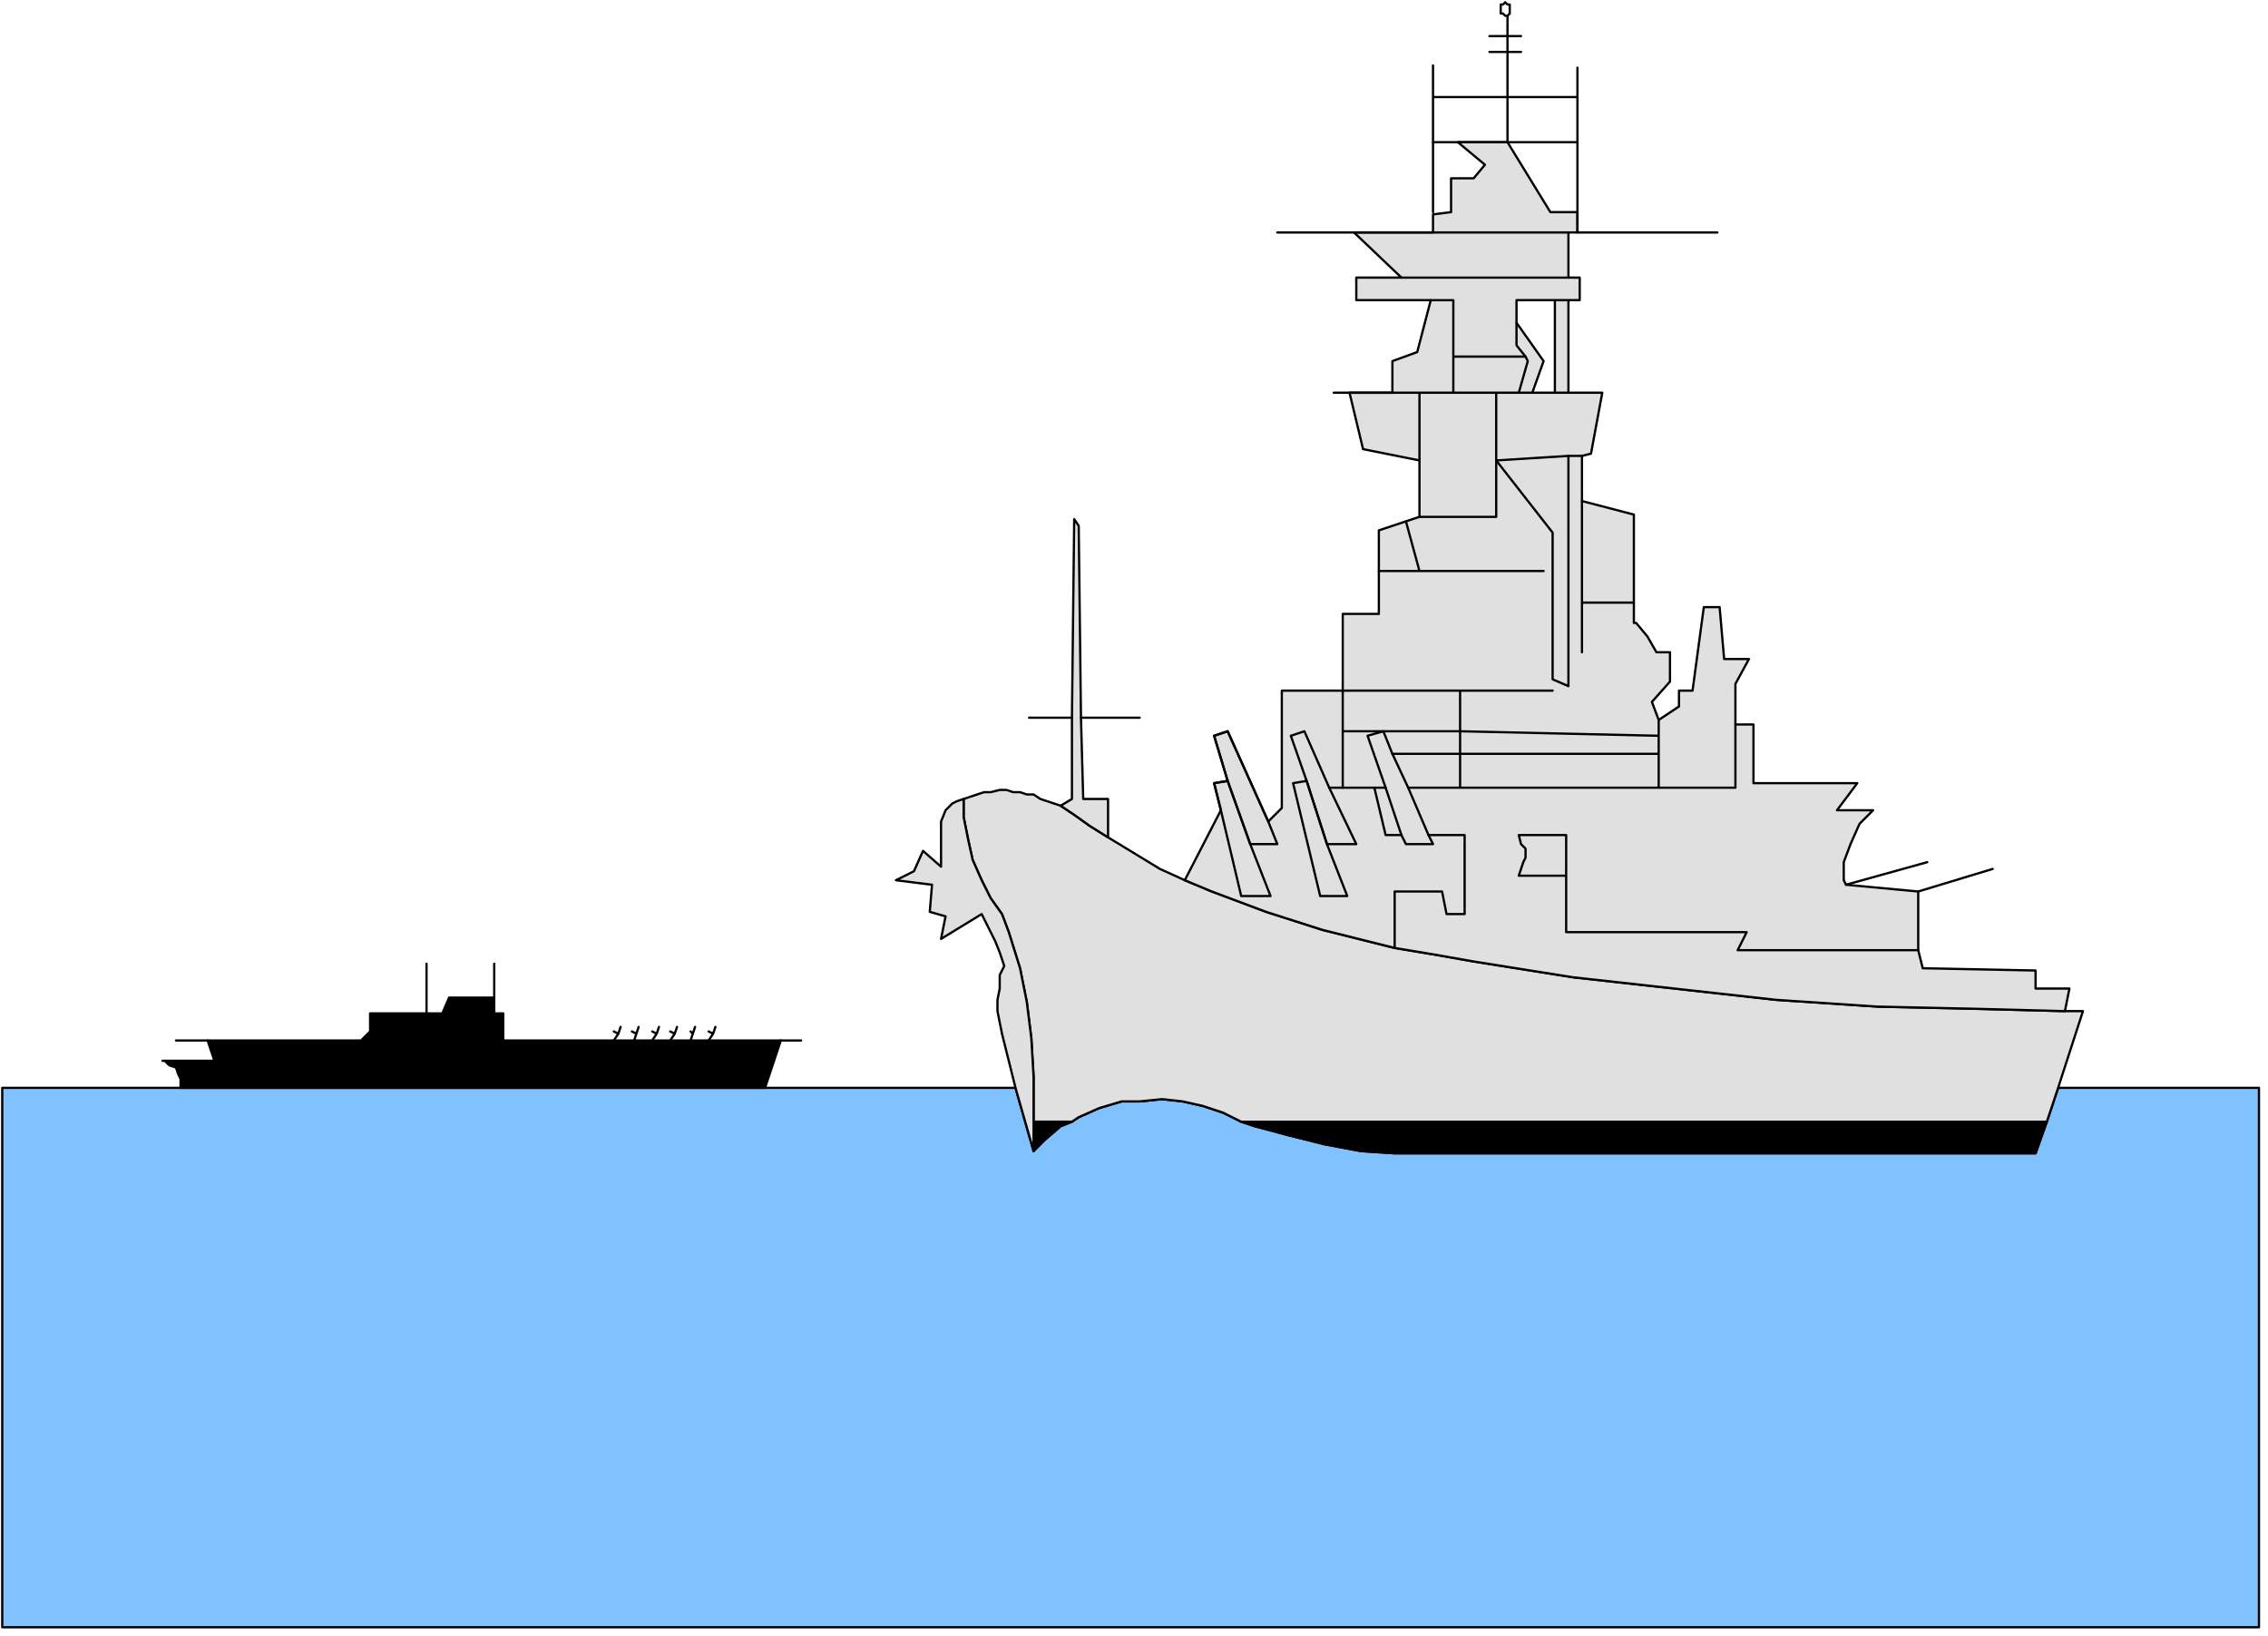
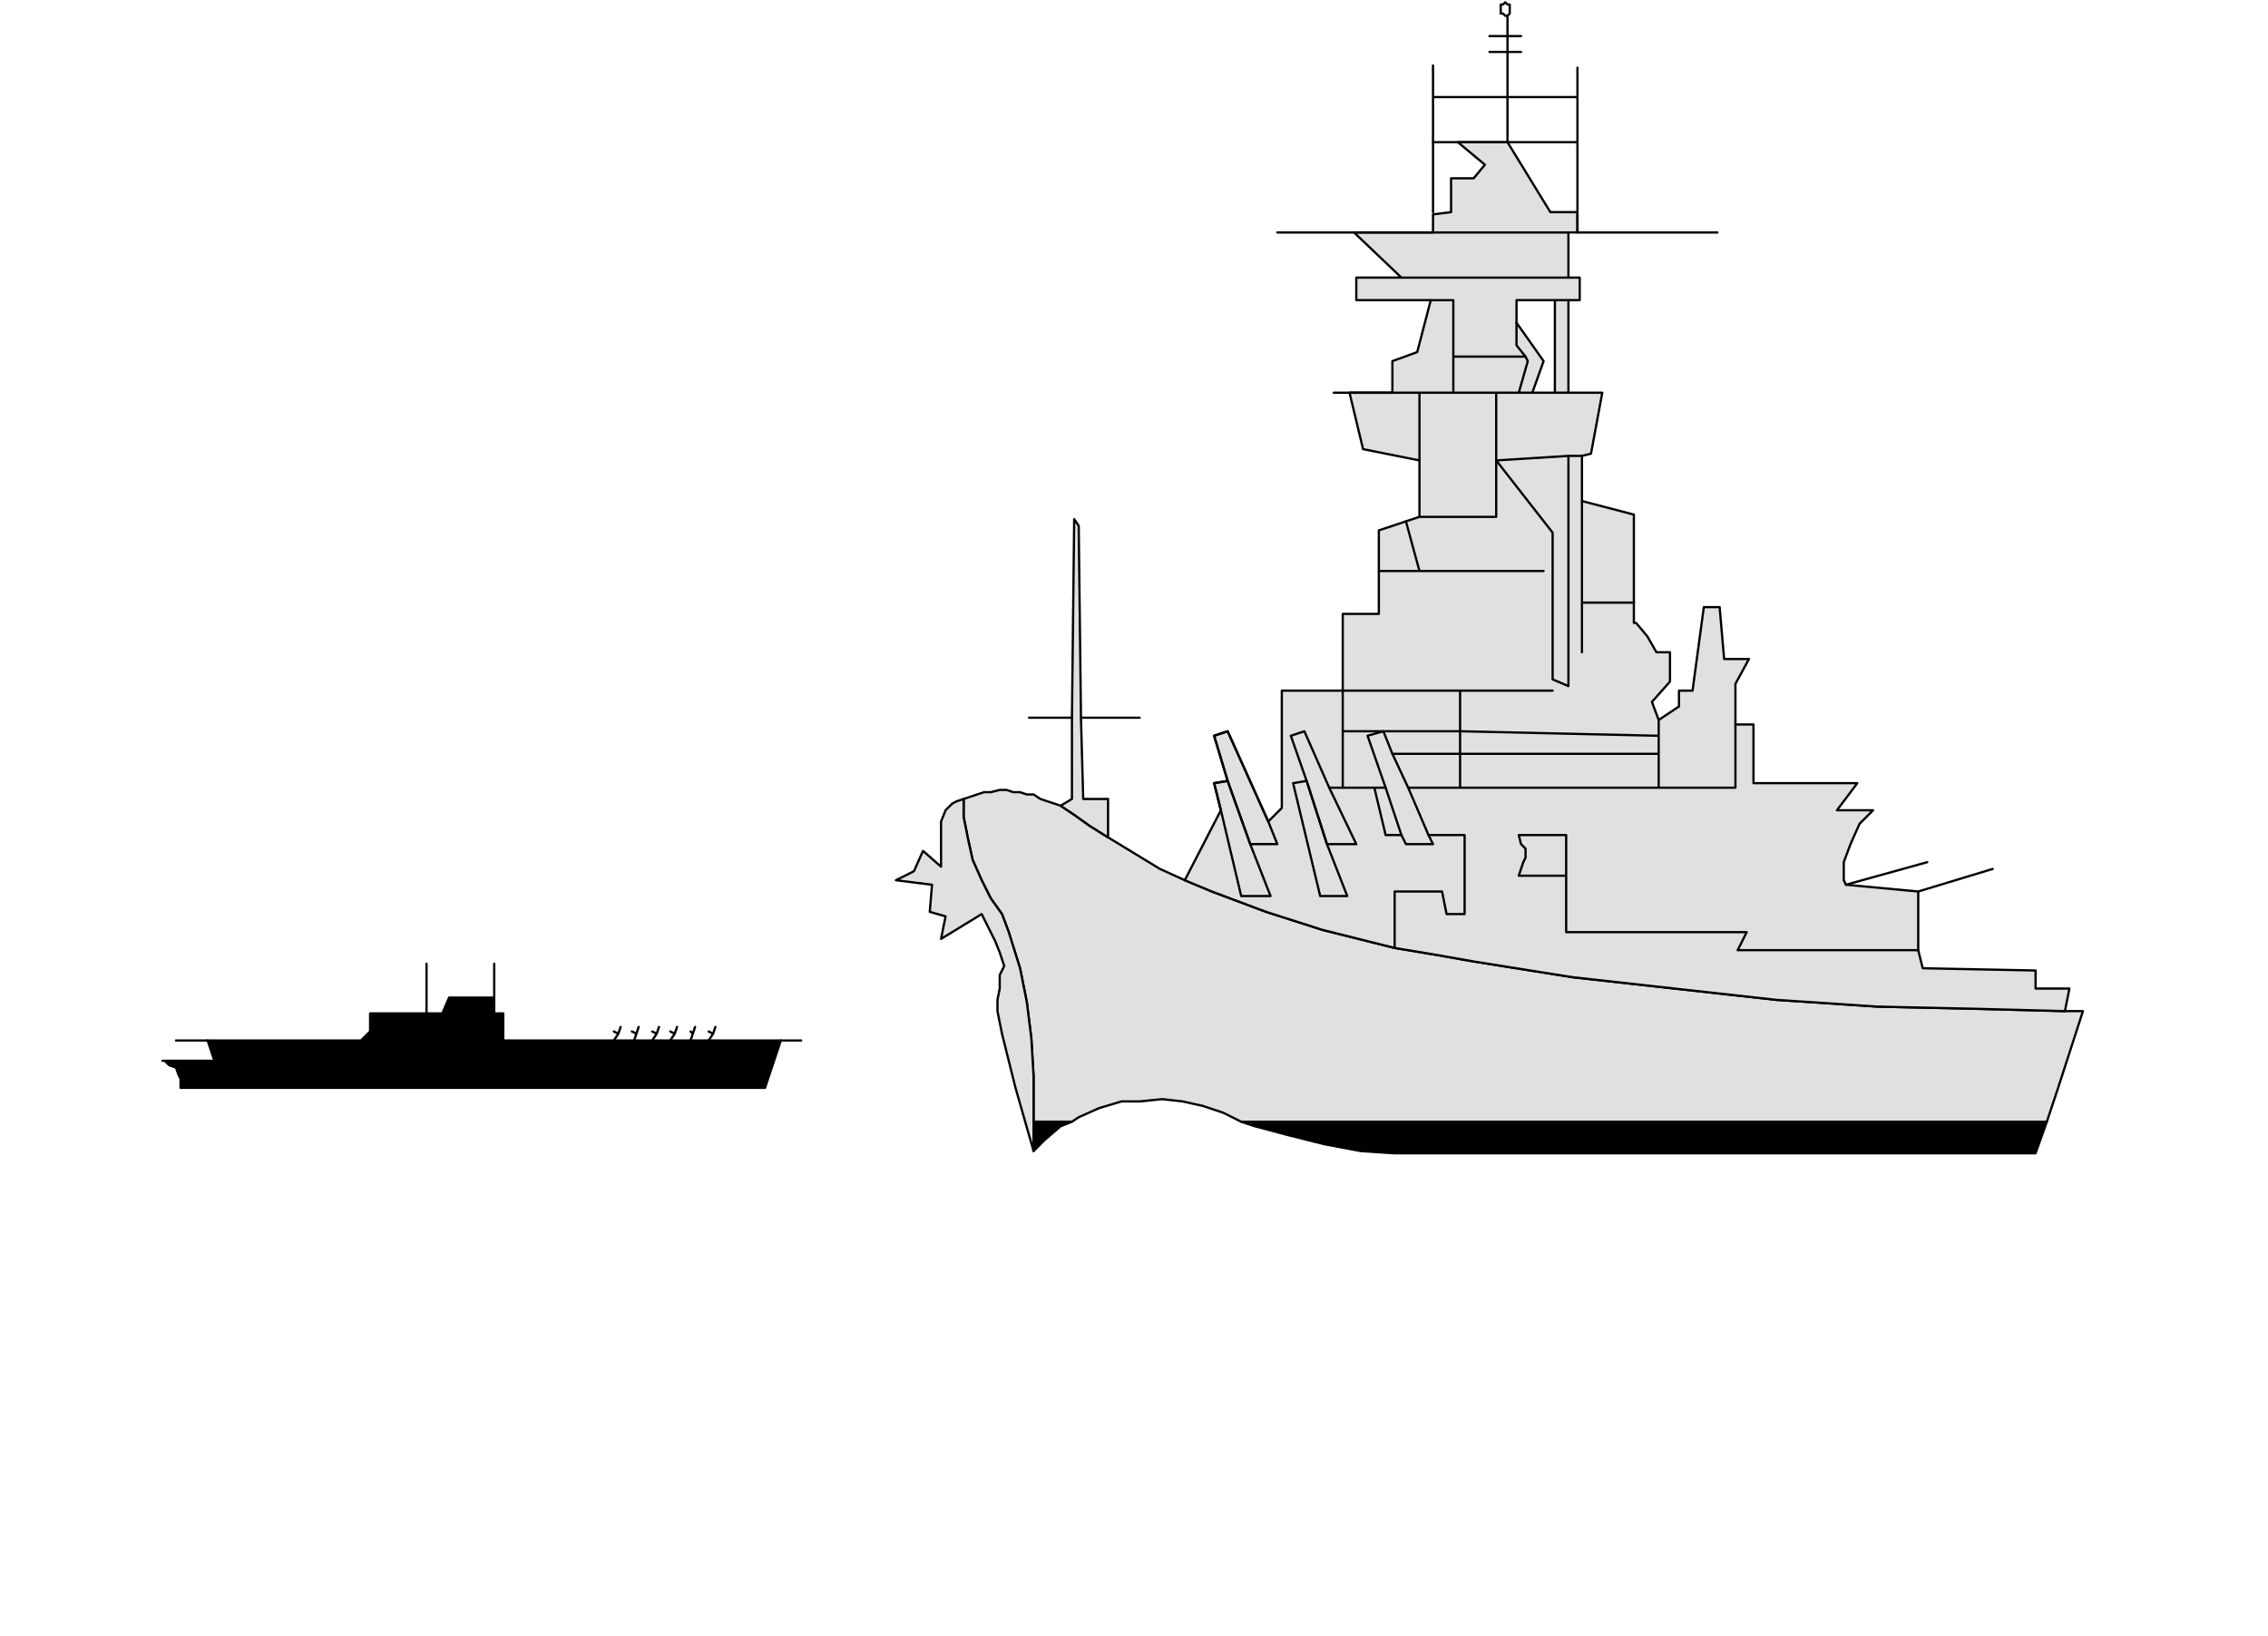
<svg xmlns="http://www.w3.org/2000/svg" fill-rule="evenodd" height="231.933" preserveAspectRatio="none" stroke-linecap="round" viewBox="0 0 1005 725" width="321.533">
  <style>.pen1{stroke:#000;stroke-width:1;stroke-linejoin:round}.brush2{fill:#000}.brush3{fill:#e0e0e0}</style>
-   <path class="pen1" style="fill:#80c2ff" d="m458 510 5-5 7-6 5-2 3-2 9-4 10-3h8l10-1 9 1 9 2 9 3 8 4 6 2 15 4 16 4 16 3 15 1h284l5-14 5-15h89v239H1V482h449l8 28z" />
  <path class="pen1 brush2" d="m458 510 5-5 7-6 5-2h-17v13zm449-13-5 14H618l-15-1-16-3-16-4-15-4-6-2h357z" />
  <path class="pen1 brush3" d="m475 497 3-2 9-4 10-3h8l10-1 9 1 9 2 9 3 8 4h357l5-15 11-34h-8l-38-1-45-1-45-3-45-5-45-5-44-7-17-3-18-3-8-2-24-6-25-8-24-9-12-5-11-5-23-14-8-5-7-5-6-4-3-1-3-1-3-1-3-2h-3l-3-1h-3l-3-1h-3l-4 1h-3l-3 1-3 1-3 1v8l2 10 2 9 4 9 4 8 5 7 3 8 5 16 3 15 2 16 1 17v20h17z" />
  <path class="pen1 brush3" d="M458 510v-33l-1-17-2-16-3-15-5-16-3-8-5-7-4-8-4-9-2-9-2-10v-8l-3 1-2 1-3 3-2 5v20l-8-7-4 9-8 4 16 2-1 12 7 2-2 10 18-11 3 6 3 6 2 5 2 6-2 4v6l-1 5v5l1 5 1 5 1 4 5 20 8 28zm67-120 12 5 24 9 25 8 24 6 8 2 18 3 17 3 44 7 45 5 45 5 45 3 45 1 38 1 2-10h-15v-8l-50-1-2-8v-26l-32-3-1-2v-8l3-8 4-9 6-6h-16l9-12h-46v-26h-8v-18l6-11h-11l-2-23h-7l-5 37h-6v7l-9 6-3-8 8-9v-13h-6l-4-7-5-6h-1v-48l-23-6v-20l4-1 5-27h-15v-41h-6v41h-10l5-14-12-17v-10h28v-10h-5v-20h4v-9h-12l-19-31h-22l12 10-5 6h-10v15l-8 1v8h-35l21 20h-20v10h33l-6 23-11 4v14h-19l6 25 25 5v25l-6 2-12 4v37h-16v34h-27v52l-6 6-18-40-6 2 6 20-6 1 3 12-16 31zm-42-24-7-5-6-4 5-3v-36l1-88 2 3 1 85 1 36h11v17l-8-5z" />
  <path class="pen1" fill="none" d="M699 30v73h62m-62-60h-31v20-20h-33V29v34h64" />
  <path class="pen1" fill="none" d="M668 7h-1l-1-1h-1V2h1l1-1 1 1h1v4l-1 1v9h6-14 8v7h6-14 8v20m-33 20v31m60 9H566m129 20h-74m13 10h10v25h32-32v16h-15v30-30h-38" />
  <path class="pen1" fill="none" d="M672 143v10l4 5 1 2-4 14h6-35m51 0h-6m-60 55h34v-55 30l32-2h6" />
  <path class="pen1" fill="none" d="M695 202v102l-7-3v-65l-25-32" />
  <path class="pen1" fill="none" d="m623 231 6 22h-18 73m17-31v45h23-23v22m68 32v28H624h23v-15h88v15-30 7l-88-2v-18h41-93v43-25h52v10h-30" />
  <path class="pen1" fill="none" d="m635 374-2-4-9-21-7-15-4-10-7 2 8 23 7 21 2 4h12m-34 0-12-25-11-25-6 2 7 20 9 28h13m-35 0-4-10-18-40-6 2 6 20 10 28h12" />
  <path class="pen1" fill="none" d="m597 397-9-23-9-28-6 1 12 50h12m-34 0-9-23-10-28-6 1 3 12 9 38h13m51-48h-5l5 21h7-7l-5-21h-20m44 21h16v35h-8l-2-10h-21v25m76-32h-21l1-3 1-3 1-2v-4l-2-2-1-4h21v43h80l-4 8h80m-32-29 36-10m-4 13 33-10m-408-67h-19m23 0h26M92 461H78m111-12v-22m30 0v15m4 19h-9m58 0 2-3-2-1 2 1 1-3m6 6 1-3-2-1 2 1 1-3m6 6 2-3-2-1 2 1 1-3m5 6 2-3-2-1 2 1 1-3m6 6 1-3-1-1 1 1 1-3m6 6 2-3-2-1 2 1 1-3m29 6h9" />
  <path class="pen1 brush2" d="m339 482 7-21H223v-12h-4v-7h-20l-3 7h-32v8l-4 4H92l3 9H72h1l2 2 3 1 1 3 1 2v4h259z" />
</svg>